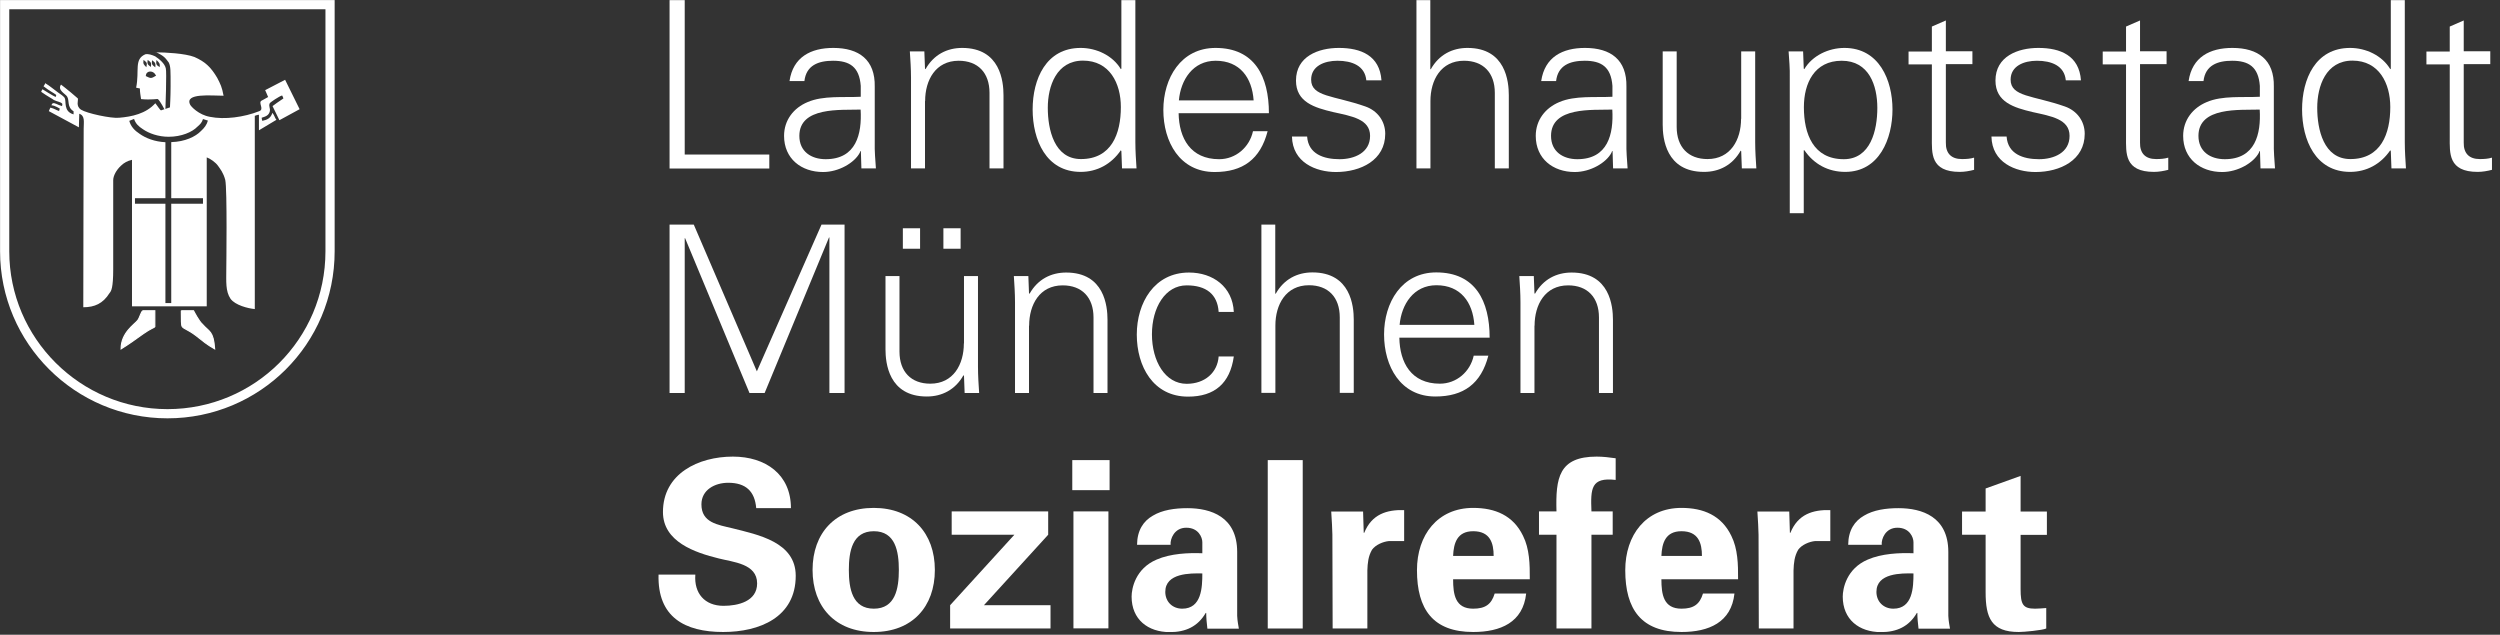
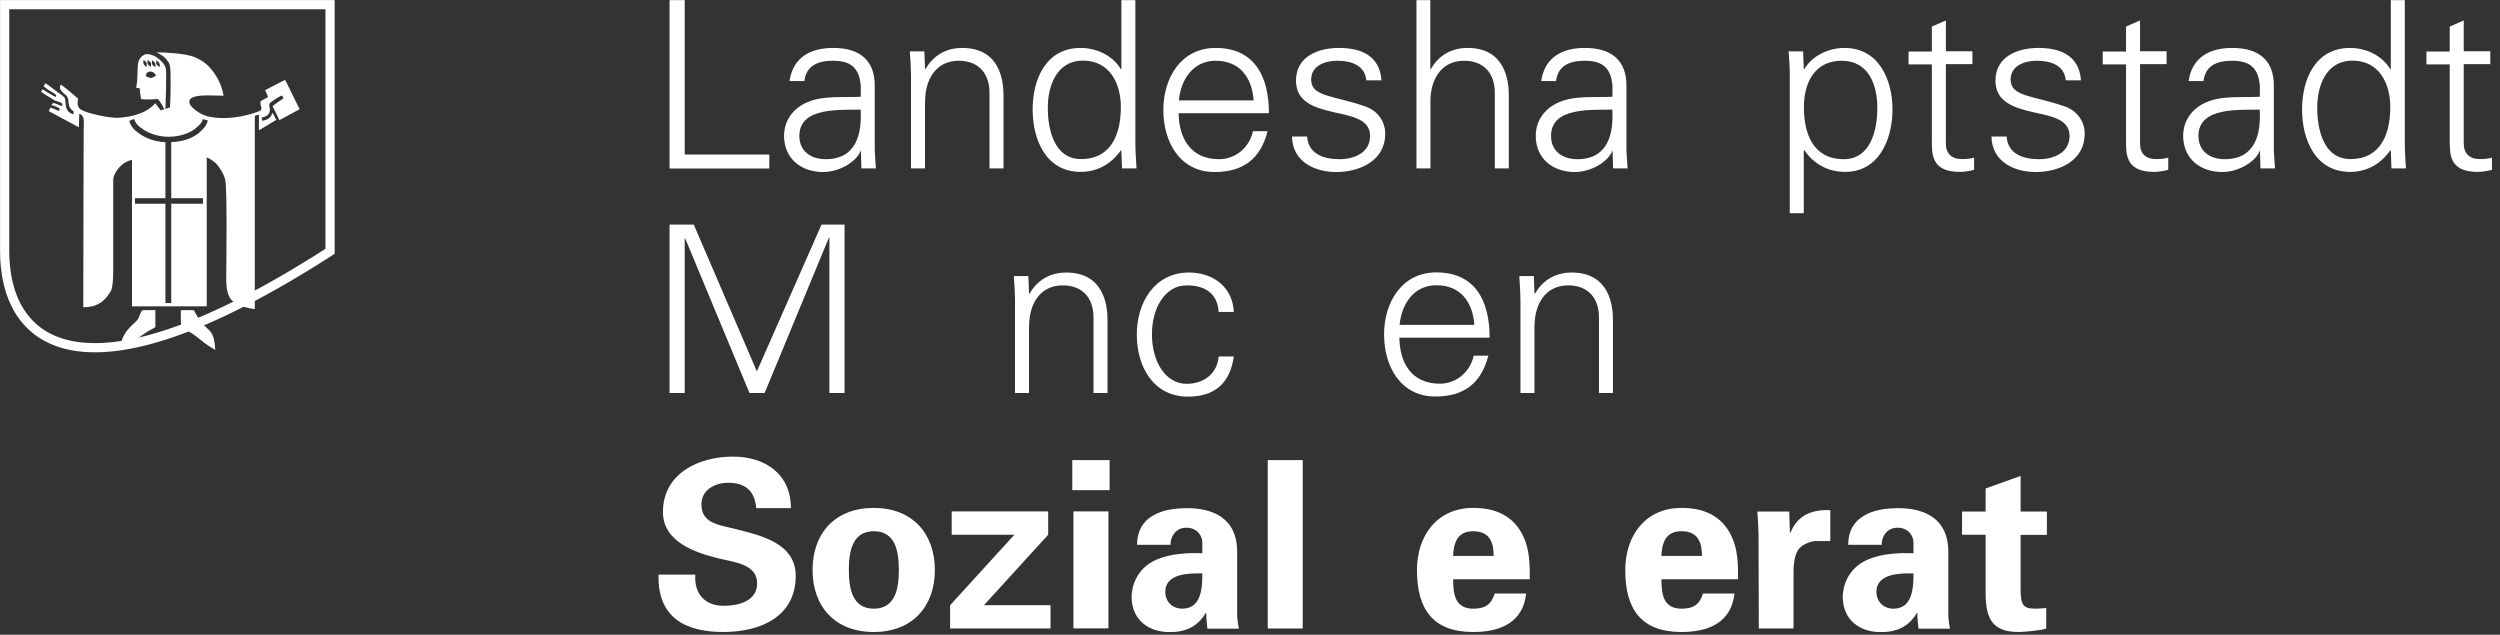
<svg xmlns="http://www.w3.org/2000/svg" width="193" height="49" viewBox="0 0 193 49" fill="none">
  <rect x="0" y="0" width="193" height="49" fill="#333333" stroke="none" />
  <g clip-path="url(#clip0_79_441)">
    <path d="M61.06 39.23C61.06 36.62 59.1 35.25 56.58 35.25C53.92 35.25 51.18 36.56 51.18 39.53C51.18 41.83 53.66 42.66 55.48 43.11C56.6 43.4 58.45 43.51 58.45 45.04C58.45 46.43 56.97 46.77 55.86 46.77C54.4 46.77 53.57 45.8 53.68 44.36H50.84C50.75 47.64 52.86 48.79 55.83 48.79C58.62 48.79 61.43 47.67 61.43 44.45C61.43 41.84 58.51 41.28 56.53 40.78C55.41 40.51 54.15 40.35 54.15 38.94C54.15 37.81 55.19 37.27 56.22 37.27C57.57 37.27 58.27 37.92 58.38 39.23H61.06Z" fill="white" />
    <path fill-rule="evenodd" clip-rule="evenodd" d="M72.171 44C72.171 41.16 70.41 39.21 67.451 39.21C64.49 39.21 62.73 41.15 62.73 44C62.73 46.85 64.49 48.79 67.451 48.79C70.41 48.79 72.171 46.85 72.171 44ZM65.531 44C65.531 42.56 65.8 41.01 67.46 41.01C69.121 41.01 69.391 42.56 69.391 44C69.391 45.44 69.121 46.99 67.46 46.99C65.8 46.99 65.531 45.44 65.531 44Z" fill="white" />
    <path d="M81.1 48.52V46.721H75.96L80.92 41.281V39.48H73.47V41.281H78.31L73.35 46.721V48.52H81.1Z" fill="white" />
    <path fill-rule="evenodd" clip-rule="evenodd" d="M82.87 39.48V48.51H85.57V39.48H82.87ZM82.78 35.52V37.84H85.66V35.52H82.78Z" fill="white" />
    <path fill-rule="evenodd" clip-rule="evenodd" d="M92.82 44.27C92.82 45.331 92.77 46.99 91.27 46.99C90.51 46.99 89.96 46.45 89.96 45.691C89.96 44.23 91.89 44.251 92.82 44.27ZM90.37 42.041C90.33 41.63 90.64 40.74 91.58 40.74C92.52 40.74 92.82 41.48 92.82 41.861V42.711C91.74 42.67 90.37 42.73 89.29 43.2C87.65 43.901 87.36 45.431 87.36 46.06C87.36 47.821 88.62 48.8 90.31 48.8C91.53 48.8 92.47 48.37 93.08 47.321H93.12C93.12 47.7 93.16 48.111 93.21 48.531H95.64C95.6 48.261 95.53 47.99 95.51 47.541V42.611C95.51 39.891 93.48 39.23 91.66 39.23C90.69 39.23 89.73 39.37 89 39.81C88.28 40.221 87.79 40.931 87.78 42.06H90.37V42.041Z" fill="white" />
    <path d="M97.87 35.52V48.52H100.57V35.52H97.87Z" fill="white" />
-     <path d="M102.77 39.48C102.81 40.15 102.86 40.9 102.86 41.28L102.88 48.52H105.56V44.04C105.58 43.45 105.63 42.94 105.92 42.44C106.19 42.06 106.78 41.81 107.23 41.77H108.4V39.38C107.05 39.34 105.9 39.7 105.32 41.13H105.28L105.23 39.49H102.76L102.77 39.48Z" fill="white" />
    <path fill-rule="evenodd" clip-rule="evenodd" d="M118.1 44.72C118.1 44.13 118.1 43.55 118.03 42.99C117.96 42.41 117.83 41.87 117.58 41.37C116.82 39.79 115.42 39.21 113.73 39.21C110.98 39.21 109.39 41.3 109.39 44.02C109.39 47.04 110.63 48.79 113.73 48.79C115.84 48.79 117.58 48.05 117.82 45.82H115.39C115.14 46.65 114.67 46.99 113.73 46.99C112.34 46.99 112.18 45.89 112.18 44.72H118.1ZM112.18 42.92C112.22 41.93 112.49 41.01 113.73 41.01C115.04 41.01 115.31 41.93 115.31 42.92H112.18Z" fill="white" />
-     <path d="M124.74 35.38C124.25 35.31 123.75 35.25 123.26 35.25C120.33 35.25 120.09 36.91 120.16 39.48H118.81V41.28H120.16V48.52H122.86V41.28H124.5V39.48H122.86C122.79 37.7 122.82 36.83 124.73 37.05V35.38H124.74Z" fill="white" />
    <path fill-rule="evenodd" clip-rule="evenodd" d="M134.18 44.72C134.18 44.13 134.18 43.55 134.11 42.99C134.04 42.41 133.91 41.87 133.66 41.37C132.9 39.79 131.5 39.21 129.81 39.21C127.06 39.21 125.47 41.3 125.47 44.02C125.47 47.04 126.71 48.79 129.81 48.79C131.92 48.79 133.66 48.05 133.9 45.82H131.47C131.22 46.65 130.75 46.99 129.81 46.99C128.42 46.99 128.26 45.89 128.26 44.72H134.18ZM128.26 42.92C128.3 41.93 128.57 41.01 129.81 41.01C131.12 41.01 131.39 41.93 131.39 42.92H128.26Z" fill="white" />
    <path d="M135.67 39.48C135.71 40.15 135.76 40.9 135.76 41.28L135.78 48.52H138.46V44.04C138.48 43.45 138.53 42.94 138.82 42.44C139.09 42.06 139.68 41.81 140.13 41.77H141.3V39.38C139.95 39.34 138.8 39.7 138.22 41.13H138.18L138.13 39.49H135.66L135.67 39.48Z" fill="white" />
    <path fill-rule="evenodd" clip-rule="evenodd" d="M147.72 44.27C147.72 45.331 147.67 46.99 146.17 46.99C145.41 46.99 144.86 46.45 144.86 45.691C144.86 44.23 146.79 44.251 147.72 44.27ZM145.27 42.041C145.23 41.63 145.54 40.74 146.48 40.74C147.42 40.74 147.72 41.48 147.72 41.861V42.711C146.64 42.67 145.27 42.73 144.19 43.2C142.55 43.901 142.26 45.431 142.26 46.06C142.26 47.821 143.52 48.8 145.21 48.8C146.43 48.8 147.37 48.37 147.98 47.321H148.02C148.02 47.7 148.06 48.111 148.11 48.531H150.54C150.5 48.261 150.43 47.99 150.41 47.541V42.611C150.41 39.891 148.38 39.23 146.56 39.23C145.59 39.23 144.63 39.37 143.9 39.81C143.18 40.221 142.69 40.931 142.68 42.06H145.27V42.041Z" fill="white" />
    <path d="M151.47 39.48V41.28H153.29V45.73C153.29 47.69 153.74 48.79 155.85 48.79C156.23 48.79 157.67 48.66 157.97 48.52V46.94C157.68 46.96 157.39 46.99 157.11 46.99C156.17 46.99 155.99 46.67 155.99 45.48V41.29H158.02V39.49H155.99V36.74L153.29 37.71V39.49H151.47V39.48Z" fill="white" />
    <path d="M52.86 30.34V18.39H52.89L57.86 30.34H59.03L64 18.33H64.03V30.34H65.2V17.34H63.42L58.43 28.67L53.56 17.34H51.69V30.34H52.86Z" fill="white" />
-     <path fill-rule="evenodd" clip-rule="evenodd" d="M74.16 19.2V17.62H72.83V19.2H74.16ZM71.03 19.2V17.62H69.7V19.2H71.03ZM74.41 26.51C74.41 28.13 73.6 29.62 71.82 29.62C70.34 29.62 69.44 28.7 69.44 27.14V21.31H68.36V26.96C68.36 28 68.59 30.61 71.55 30.61C72.72 30.61 73.75 30.09 74.38 28.97L74.42 29.01L74.47 30.34H75.59C75.55 29.73 75.5 29.01 75.5 28.31V21.31H74.42V26.51H74.41Z" fill="white" />
    <path d="M79.45 25.14C79.45 23.52 80.26 22.03 82.04 22.03C83.519 22.03 84.419 22.95 84.419 24.51V30.34H85.499V24.69C85.499 23.65 85.269 21.04 82.309 21.04C81.139 21.04 80.109 21.56 79.48 22.68L79.439 22.64L79.389 21.31H78.269C78.309 21.92 78.359 22.64 78.359 23.34V30.34H79.439V25.14H79.45Z" fill="white" />
    <path d="M95.25 24.08C95.16 22.15 93.65 21.04 91.79 21.04C89.11 21.04 87.76 23.38 87.76 25.83C87.76 28.28 89.02 30.62 91.72 30.62C93.77 30.62 94.96 29.59 95.25 27.52H94.08C93.99 28.76 93.02 29.63 91.61 29.63C89.95 29.63 88.93 27.88 88.93 25.81C88.93 23.74 89.96 22.03 91.61 22.03C93.1 22.03 93.99 22.7 94.08 24.08H95.25Z" fill="white" />
-     <path d="M98.46 17.34H97.38V30.33H98.46V25.13C98.46 23.51 99.27 22.02 101.05 22.02C102.53 22.02 103.43 22.94 103.43 24.5V30.33H104.51V24.68C104.51 23.64 104.28 21.03 101.32 21.03C100.15 21.03 99.12 21.55 98.49 22.67H98.45V17.34H98.46Z" fill="white" />
    <path fill-rule="evenodd" clip-rule="evenodd" d="M115 26.07C115 23.24 113.9 21.03 110.88 21.03C108.2 21.03 106.85 23.37 106.85 25.82C106.85 28.27 108.11 30.61 110.81 30.61C112.99 30.61 114.34 29.62 114.9 27.46H113.77C113.5 28.7 112.44 29.62 111.16 29.62C108.95 29.62 108.06 28 108.03 26.07H115.01H115ZM108.05 25.08C108.19 23.5 109.13 22.02 110.89 22.02C112.76 22.02 113.7 23.33 113.82 25.08H108.04H108.05Z" fill="white" />
    <path d="M118.47 25.14C118.47 23.52 119.28 22.03 121.06 22.03C122.54 22.03 123.44 22.95 123.44 24.51V30.34H124.52V24.69C124.52 23.65 124.29 21.04 121.33 21.04C120.16 21.04 119.13 21.56 118.5 22.68L118.46 22.64L118.41 21.31H117.29C117.33 21.92 117.38 22.64 117.38 23.34V30.34H118.46V25.14H118.47Z" fill="white" />
    <path d="M59.39 13.01V11.93H52.86V0.01H51.69V13.01H59.39Z" fill="white" />
    <path fill-rule="evenodd" clip-rule="evenodd" d="M61.71 10.49C61.71 8.22 64.91 8.51 66.44 8.46C66.55 10.35 66.1 12.29 63.74 12.29C62.64 12.29 61.71 11.71 61.71 10.49ZM66.44 7.47C65.13 7.54 63.56 7.36 62.35 7.88C61.27 8.33 60.53 9.27 60.53 10.49C60.53 12.25 61.86 13.28 63.54 13.28C64.76 13.28 65.97 12.56 66.37 11.8L66.42 11.67H66.46L66.5 13H67.62C67.58 12.39 67.51 11.67 67.53 10.97V6.69C67.57 4.62 66.32 3.7 64.33 3.7C62.6 3.7 61.22 4.4 60.95 6.26H62.1C62.24 5.04 63.18 4.69 64.31 4.69C65.59 4.69 66.34 5.16 66.45 6.63V7.46L66.44 7.47Z" fill="white" />
    <path d="M71.42 7.8C71.42 6.18 72.23 4.69 74.01 4.69C75.49 4.69 76.39 5.61 76.39 7.17V13H77.47V7.35C77.47 6.31 77.24 3.7 74.28 3.7C73.11 3.7 72.08 4.22 71.45 5.34L71.41 5.3L71.36 3.97H70.24C70.28 4.58 70.33 5.3 70.33 6V13H71.41V7.8H71.42Z" fill="white" />
    <path fill-rule="evenodd" clip-rule="evenodd" d="M86.53 8.27C86.53 10.32 85.81 12.28 83.45 12.28C81.38 12.28 80.89 9.99 80.89 8.32C80.89 6.65 81.56 4.68 83.61 4.68C85.66 4.68 86.53 6.43 86.53 8.26V8.27ZM86.62 13H87.74C87.7 12.39 87.65 11.67 87.65 10.97V0.01H86.57V5.3L86.53 5.34C85.9 4.28 84.64 3.7 83.43 3.7C80.75 3.7 79.72 6.11 79.72 8.45C79.72 10.79 80.75 13.27 83.43 13.27C84.69 13.27 85.79 12.68 86.53 11.6L86.57 11.67L86.62 13Z" fill="white" />
    <path fill-rule="evenodd" clip-rule="evenodd" d="M97.96 8.74C97.96 5.91 96.86 3.7 93.84 3.7C91.16 3.7 89.81 6.04 89.81 8.49C89.81 10.94 91.07 13.28 93.77 13.28C95.95 13.28 97.3 12.29 97.86 10.13H96.73C96.46 11.37 95.4 12.29 94.12 12.29C91.91 12.29 91.02 10.67 90.99 8.74H97.97H97.96ZM91.01 7.75C91.15 6.17 92.09 4.69 93.85 4.69C95.72 4.69 96.66 6 96.78 7.75H91H91.01Z" fill="white" />
    <path d="M100.05 6.22C100.05 7.89 101.49 8.31 102.91 8.65C104.35 8.97 105.77 9.19 105.77 10.49C105.77 11.79 104.56 12.29 103.41 12.29C102.19 12.29 101 11.89 100.91 10.54H99.74C99.78 12.54 101.58 13.28 103.14 13.28C105.05 13.28 106.94 12.36 106.94 10.33C106.94 9.36 106.35 8.55 105.41 8.22C102.96 7.36 101.22 7.48 101.22 6.15C101.22 5.09 102.25 4.69 103.25 4.69C104.37 4.69 105.37 5.07 105.48 6.2H106.65C106.51 4.29 105.07 3.7 103.36 3.7C101.78 3.7 100.05 4.35 100.05 6.22Z" fill="white" />
    <path d="M110.43 0.01H109.35V13H110.43V7.8C110.43 6.18 111.24 4.69 113.02 4.69C114.5 4.69 115.4 5.61 115.4 7.17V13H116.48V7.35C116.48 6.31 116.25 3.7 113.29 3.7C112.12 3.7 111.09 4.22 110.46 5.34H110.42V0.01H110.43Z" fill="white" />
    <path fill-rule="evenodd" clip-rule="evenodd" d="M119.74 10.49C119.74 8.22 122.94 8.51 124.47 8.46C124.58 10.35 124.13 12.29 121.77 12.29C120.67 12.29 119.74 11.71 119.74 10.49ZM124.47 7.47C123.16 7.54 121.59 7.36 120.38 7.88C119.3 8.33 118.56 9.27 118.56 10.49C118.56 12.25 119.89 13.28 121.57 13.28C122.79 13.28 124 12.56 124.4 11.8L124.45 11.67H124.49L124.53 13H125.65C125.61 12.39 125.54 11.67 125.56 10.97V6.69C125.6 4.62 124.35 3.7 122.36 3.7C120.63 3.7 119.25 4.4 118.98 6.26H120.13C120.27 5.04 121.21 4.69 122.34 4.69C123.62 4.69 124.37 5.16 124.48 6.63V7.46L124.47 7.47Z" fill="white" />
-     <path d="M134.41 9.17C134.41 10.79 133.6 12.28 131.82 12.28C130.34 12.28 129.44 11.36 129.44 9.8V3.97H128.36V9.62C128.36 10.66 128.59 13.27 131.55 13.27C132.72 13.27 133.75 12.75 134.38 11.63L134.42 11.67L134.47 13H135.59C135.55 12.39 135.5 11.67 135.5 10.97V3.97H134.42V9.17H134.41Z" fill="white" />
    <path fill-rule="evenodd" clip-rule="evenodd" d="M139.26 8.27C139.26 6.43 140.07 4.69 142.18 4.69C144.29 4.69 144.93 6.6 144.93 8.33C144.93 10.06 144.41 12.29 142.34 12.29C139.98 12.29 139.26 10.33 139.26 8.28V8.27ZM139.26 11.6H139.3C140.04 12.68 141.14 13.27 142.45 13.27C145.08 13.27 146.1 10.71 146.1 8.45C146.1 6.19 145.07 3.7 142.39 3.7C141.18 3.7 139.92 4.28 139.29 5.34L139.25 5.3L139.2 3.97H138.08C138.12 4.58 138.19 5.3 138.17 6V16.46H139.25V11.6H139.26Z" fill="white" />
    <path d="M149.14 10.59C149.14 11.81 149.01 13.27 151.3 13.27C151.66 13.27 152.06 13.2 152.4 13.11V12.17C152.11 12.26 151.79 12.28 151.46 12.28C150.63 12.28 150.2 11.83 150.22 11V4.95H152.27V3.96H150.22V1.58L149.14 2.05V3.98H147.34V4.97H149.14V10.6V10.59Z" fill="white" />
    <path d="M154.05 6.22C154.05 7.89 155.49 8.31 156.91 8.65C158.35 8.97 159.77 9.19 159.77 10.49C159.77 11.79 158.56 12.29 157.41 12.29C156.19 12.29 155 11.89 154.91 10.54H153.74C153.78 12.54 155.58 13.28 157.14 13.28C159.05 13.28 160.94 12.36 160.94 10.33C160.94 9.36 160.35 8.55 159.41 8.22C156.96 7.36 155.22 7.48 155.22 6.15C155.22 5.09 156.25 4.69 157.25 4.69C158.37 4.69 159.37 5.07 159.48 6.2H160.65C160.51 4.29 159.07 3.7 157.36 3.7C155.78 3.7 154.05 4.35 154.05 6.22Z" fill="white" />
    <path d="M164.13 10.59C164.13 11.81 164 13.27 166.29 13.27C166.65 13.27 167.05 13.2 167.39 13.11V12.17C167.1 12.26 166.78 12.28 166.45 12.28C165.62 12.28 165.19 11.83 165.21 11V4.95H167.26V3.96H165.21V1.58L164.13 2.05V3.98H162.33V4.97H164.13V10.6V10.59Z" fill="white" />
    <path fill-rule="evenodd" clip-rule="evenodd" d="M169.72 10.49C169.72 8.22 172.92 8.51 174.45 8.46C174.56 10.35 174.11 12.29 171.75 12.29C170.65 12.29 169.72 11.71 169.72 10.49ZM174.45 7.47C173.14 7.54 171.57 7.36 170.36 7.88C169.28 8.33 168.54 9.27 168.54 10.49C168.54 12.25 169.87 13.28 171.55 13.28C172.77 13.28 173.98 12.56 174.38 11.8L174.43 11.67H174.47L174.51 13H175.63C175.59 12.39 175.52 11.67 175.54 10.97V6.69C175.58 4.62 174.33 3.7 172.34 3.7C170.61 3.7 169.23 4.4 168.96 6.26H170.11C170.25 5.04 171.19 4.69 172.32 4.69C173.6 4.69 174.35 5.16 174.46 6.63V7.46L174.45 7.47Z" fill="white" />
    <path fill-rule="evenodd" clip-rule="evenodd" d="M184.53 8.27C184.53 10.32 183.81 12.28 181.45 12.28C179.38 12.28 178.89 9.99 178.89 8.32C178.89 6.65 179.56 4.68 181.61 4.68C183.66 4.68 184.53 6.43 184.53 8.26V8.27ZM184.62 13H185.74C185.7 12.39 185.65 11.67 185.65 10.97V0.01H184.57V5.3L184.53 5.34C183.9 4.28 182.64 3.7 181.43 3.7C178.75 3.7 177.72 6.11 177.72 8.45C177.72 10.79 178.75 13.27 181.43 13.27C182.69 13.27 183.79 12.68 184.53 11.6L184.57 11.67L184.62 13Z" fill="white" />
    <path d="M189.12 10.59C189.12 11.81 188.99 13.27 191.28 13.27C191.64 13.27 192.04 13.2 192.38 13.11V12.17C192.09 12.26 191.77 12.28 191.44 12.28C190.61 12.28 190.18 11.83 190.2 11V4.95H192.25V3.96H190.2V1.58L189.12 2.05V3.98H187.32V4.97H189.12V10.6V10.59Z" fill="white" />
-     <path d="M0.36 0.36H25.48V19.4C25.48 26.37 19.85 31.94 12.93 31.94C6.01 31.94 0.36 26.32 0.36 19.4V0.36Z" stroke="white" stroke-width="0.71" stroke-miterlimit="3.86" />
+     <path d="M0.36 0.36H25.48V19.4C6.01 31.94 0.36 26.32 0.36 19.4V0.36Z" stroke="white" stroke-width="0.71" stroke-miterlimit="3.86" />
    <path d="M13.24 10.97C14.27 10.94 15.09 10.559 15.52 10.11C15.78 9.87 15.96 9.64 16.05 9.31L15.67 9.19C15.59 9.46 15.46 9.59 15.24 9.78C14.84 10.2 14 10.559 13.02 10.559C12.21 10.559 11.49 10.29 11.04 9.98C10.7 9.76 10.47 9.55 10.35 9.18L9.98 9.33C10.1 9.77 10.39 10.079 10.79 10.339C11.26 10.669 11.94 10.94 12.77 10.979V15.3H10.42V15.729H12.77V23.399H13.22V15.729H15.67V15.3H13.22V10.979L13.24 10.97ZM12.03 4.04C12.74 4.04 14.29 4.12 15.01 4.4C15.82 4.76 16.26 5.15 16.77 6.01C17.03 6.52 17.13 6.7 17.26 7.39C16.34 7.39 14.22 7.16 14.68 8.08C14.73 8.21 15.34 8.87 16.21 9.02C17.33 9.25 18.84 9.05 20.02 8.58C20.42 8.43 19.91 7.93 20.19 7.77C20.19 7.77 20.39 7.67 20.7 7.49C20.62 7.28 20.55 7.16 20.47 6.96L22.01 6.16L23.13 8.43L21.57 9.28L21.04 8.19C21.36 7.95 21.35 7.96 21.88 7.6C21.85 7.5 21.83 7.47 21.78 7.37C21.57 7.42 20.84 7.91 20.82 7.98C20.72 8.21 20.88 8.33 20.83 8.59C20.75 8.92 20.51 8.99 20.2 9.09C20.2 9.19 20.23 9.25 20.25 9.33C20.64 9.25 20.9 9.12 21.03 8.71C21.21 8.94 21.21 9.1 21.34 9.25L19.99 10.059V8.86C19.89 8.86 19.77 8.91 19.67 8.94V23.86C19.13 23.809 18.16 23.559 17.8 23.07C17.4 22.48 17.47 21.739 17.47 20.77C17.47 20.64 17.55 14.61 17.39 13.889C17.24 13.329 17.01 13.059 16.83 12.8C16.65 12.54 16.24 12.249 15.96 12.149V23.649H10.19V12.339C9.82 12.43 9.61 12.54 9.33 12.8C8.97 13.139 8.74 13.579 8.74 13.909C8.74 13.909 8.74 19.36 8.74 20.79C8.74 22.22 8.59 22.47 8.46 22.619C7.95 23.439 7.3 23.72 6.43 23.72C6.43 18.579 6.46 10.97 6.46 9.93C6.46 9.42 6.58 8.94 6.12 8.78C6.12 9.14 6.09 9.4 6.09 9.83L3.77 8.58C3.81 8.45 3.84 8.44 3.89 8.31C4.22 8.39 4.26 8.47 4.56 8.57C4.56 8.54 4.62 8.39 4.62 8.39C4.62 8.39 4.23 8.13 3.97 8.13C4.02 8 4.02 8.01 4.07 7.98C4.22 7.9 4.46 8.11 4.79 8.19C4.82 8.09 4.82 8.01 4.79 7.99C4.66 7.86 4.42 7.85 4.16 7.72C4.07 7.64 3.64 7.42 3.18 7.09C3.21 6.99 3.23 6.97 3.28 6.89C3.41 6.97 4.02 7.36 4.28 7.48C4.31 7.51 4.36 7.32 4.33 7.32C4.15 7.17 3.84 7.04 3.36 6.66C3.41 6.58 3.46 6.53 3.49 6.42C3.87 6.65 4.12 6.88 4.51 7.16C4.72 7.31 4.84 7.37 4.99 7.55C5.14 7.83 4.87 8.6 5.68 8.83V8.59C5.15 8.26 5.38 7.76 5.18 7.45C5.05 7.24 4.41 6.96 4.71 6.53C5.06 6.79 6.01 7.58 6.01 7.6C6.06 7.75 5.83 8.19 6.26 8.47C6.7 8.75 8.59 9.16 9.2 9.09C10.17 9.01 11.27 8.78 11.99 7.97C12.12 8.12 12.35 8.5 12.43 8.52L13.12 8.29C13.12 8.29 13.17 7.48 13.17 6.69C13.17 5.44 13.18 5.15 13.03 4.83C12.77 4.49 12.71 4.34 12.03 4.02V4.04Z" fill="white" />
    <path d="M11.03 23.99H11.95V25.22C11.9 25.3 11.64 25.35 11.06 25.76C10.34 26.27 10.04 26.5 9.35 26.93C9.35 25.68 10.4 25.04 10.63 24.74C10.81 24.51 10.89 24.05 11.04 23.99H11.03Z" fill="white" stroke="white" stroke-width="0.09" stroke-miterlimit="3.86" />
    <path d="M14 23.991H14.94C14.94 23.991 15.34 24.791 15.63 25.041C16.14 25.631 16.47 25.53 16.57 26.93C15.99 26.601 15.68 26.34 15.1 25.881C14.48 25.421 14.2 25.39 14.07 25.21C13.99 25.081 14.01 24.761 14 23.98V23.991Z" fill="white" stroke="white" stroke-width="0.09" stroke-miterlimit="3.86" />
    <path fill-rule="evenodd" clip-rule="evenodd" d="M11.25 5.84V5.87C11.65 6.07 11.67 6.07 12.05 5.84C11.94 5.62 11.74 5.47 11.48 5.54C11.33 5.6 11.27 5.69 11.26 5.85L11.25 5.84ZM11.08 4.62C11.03 4.95 11.1 4.98 11.3 5.19C11.36 4.83 11.37 4.86 11.08 4.62ZM11.4 4.62C11.35 4.95 11.4 4.98 11.65 5.17C11.67 4.89 11.73 4.85 11.4 4.62ZM11.74 4.65C11.69 4.98 11.73 4.99 11.99 5.2C12.01 4.92 12.03 4.85 11.74 4.65ZM12.08 4.63C12.03 4.96 12.06 5.02 12.33 5.18C12.35 4.9 12.32 4.87 12.08 4.63ZM11.22 4.19C11.45 4.14 11.74 4.24 11.98 4.35C12.3 4.56 12.72 4.9 12.8 5.28C12.88 5.51 12.77 8.43 12.77 8.43L12.71 8.47C12.71 8.47 12.39 7.83 12.19 7.65C12.14 7.62 11.68 7.73 10.89 7.65C10.84 7.3 10.8 7.12 10.8 6.83C10.66 6.8 10.64 6.8 10.51 6.77C10.78 5.44 10.33 4.58 11.22 4.19Z" fill="white" />
  </g>
  <defs>
    <clipPath id="clip0_79_441">
      <rect width="192.37" height="48.79" fill="white" />
    </clipPath>
  </defs>
</svg>